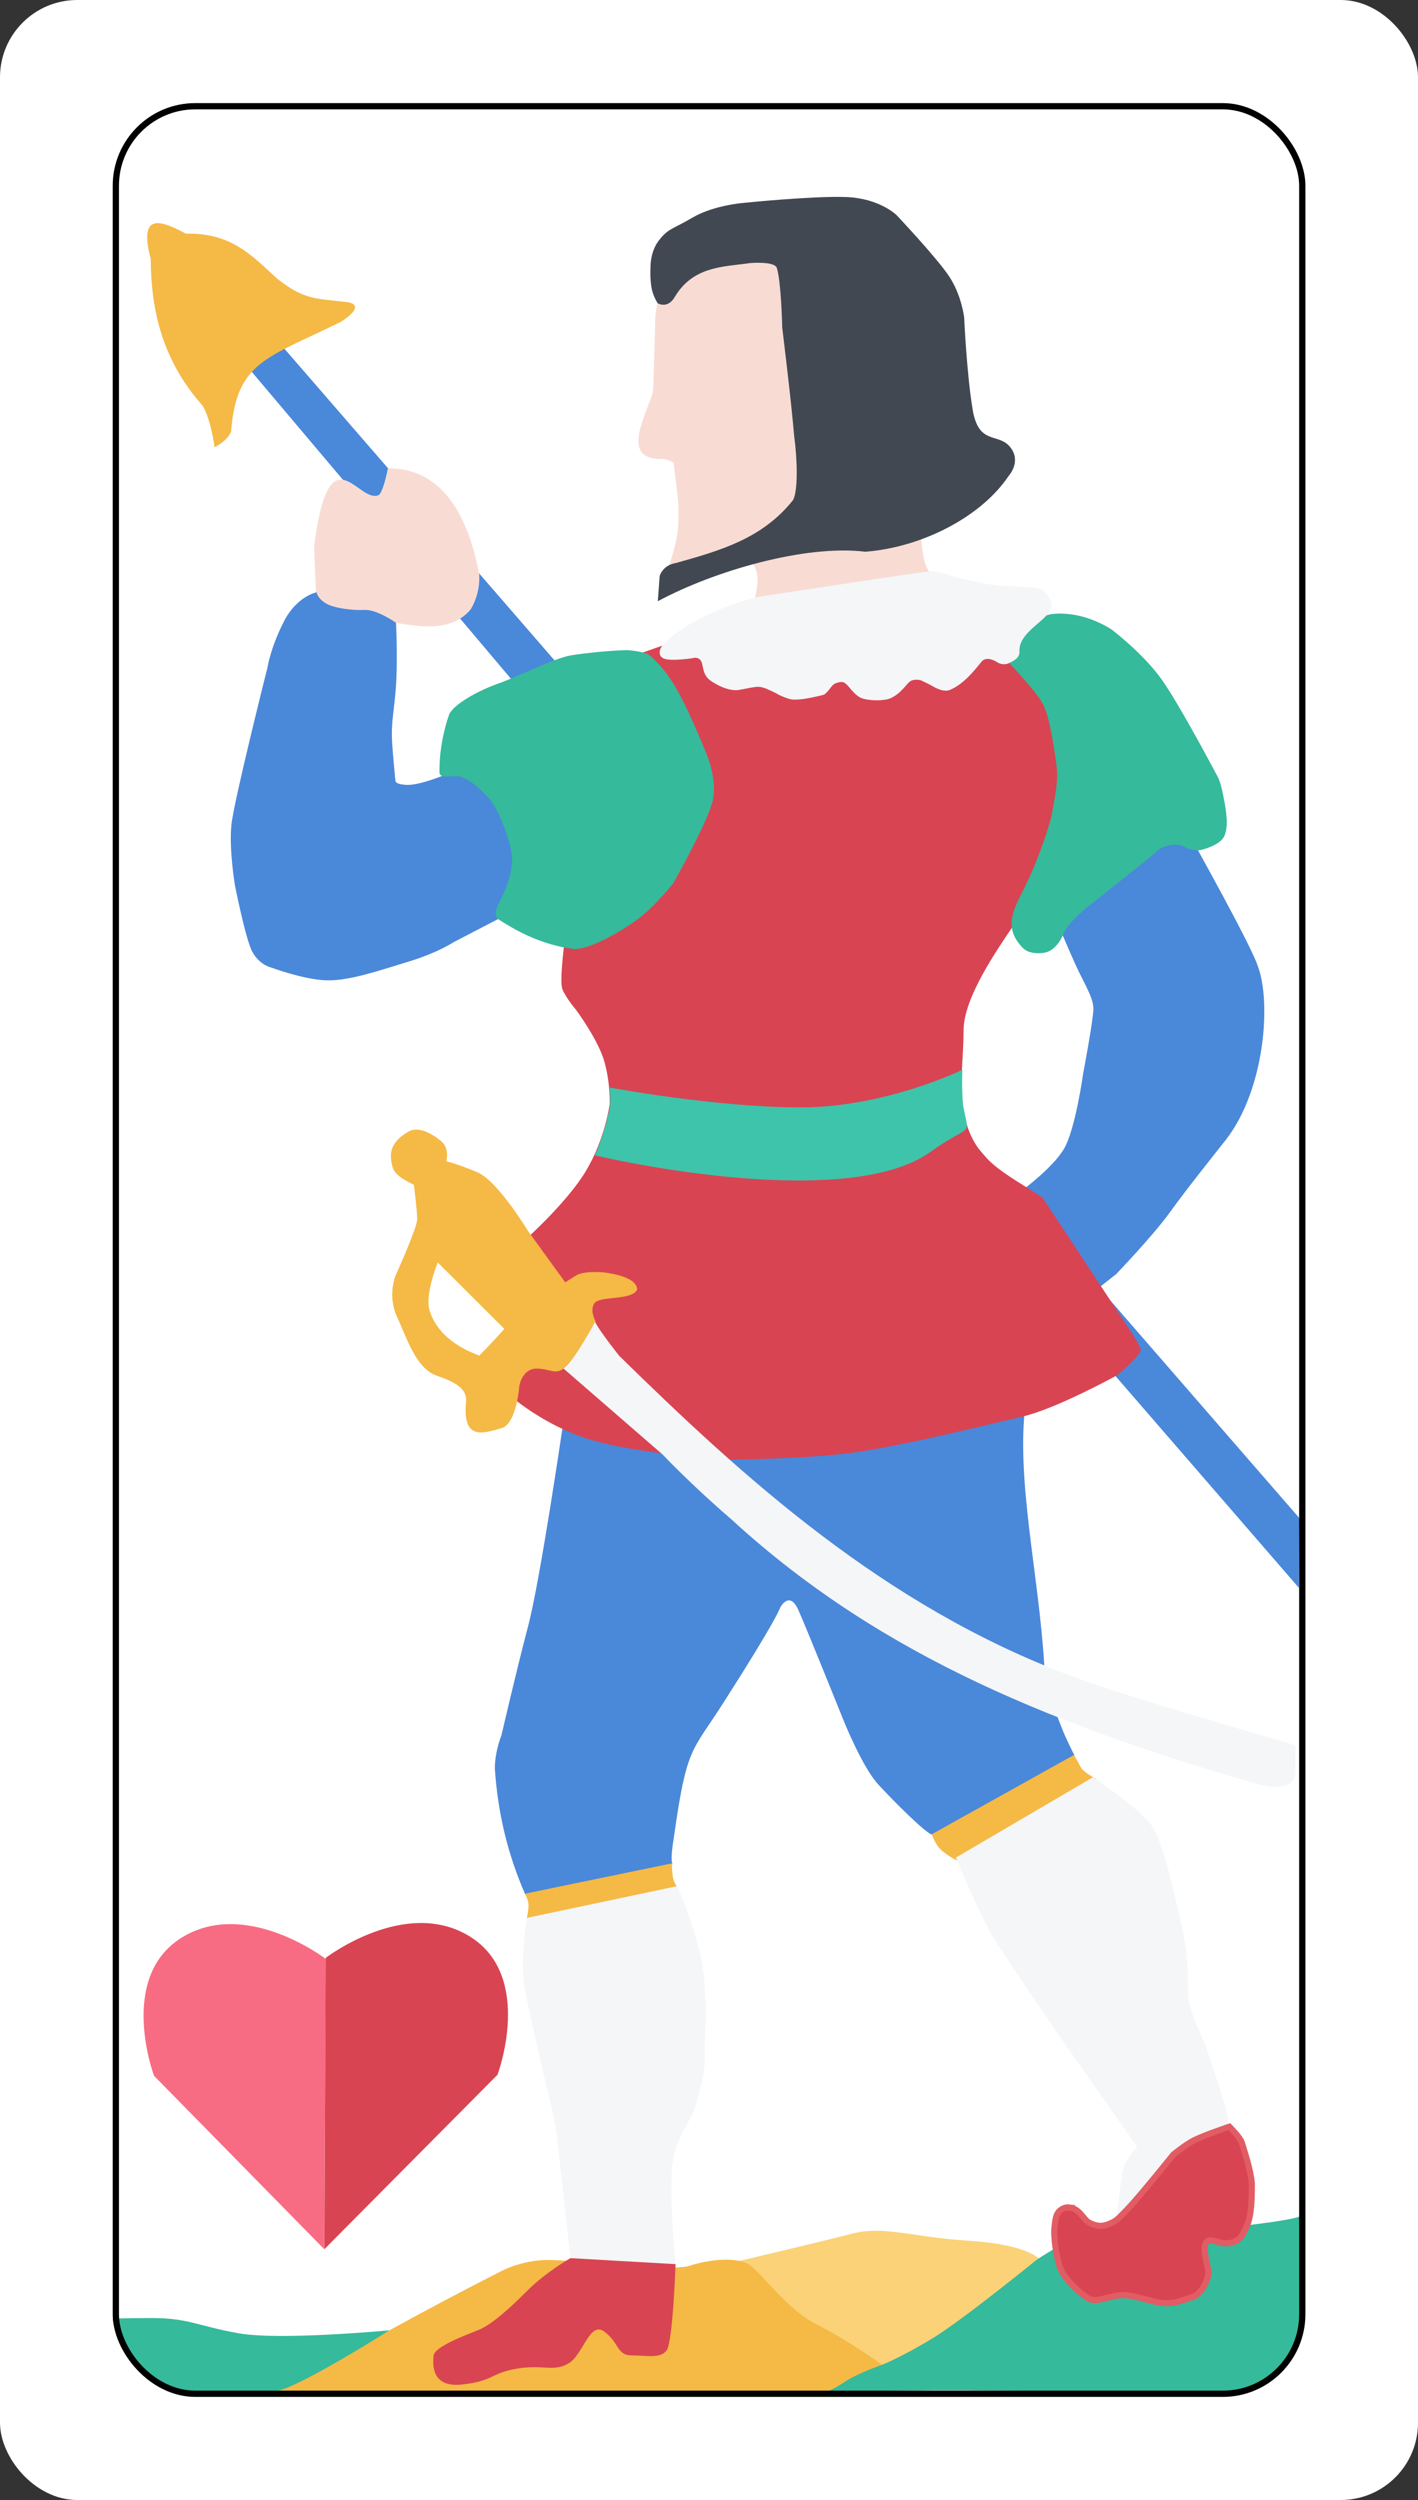
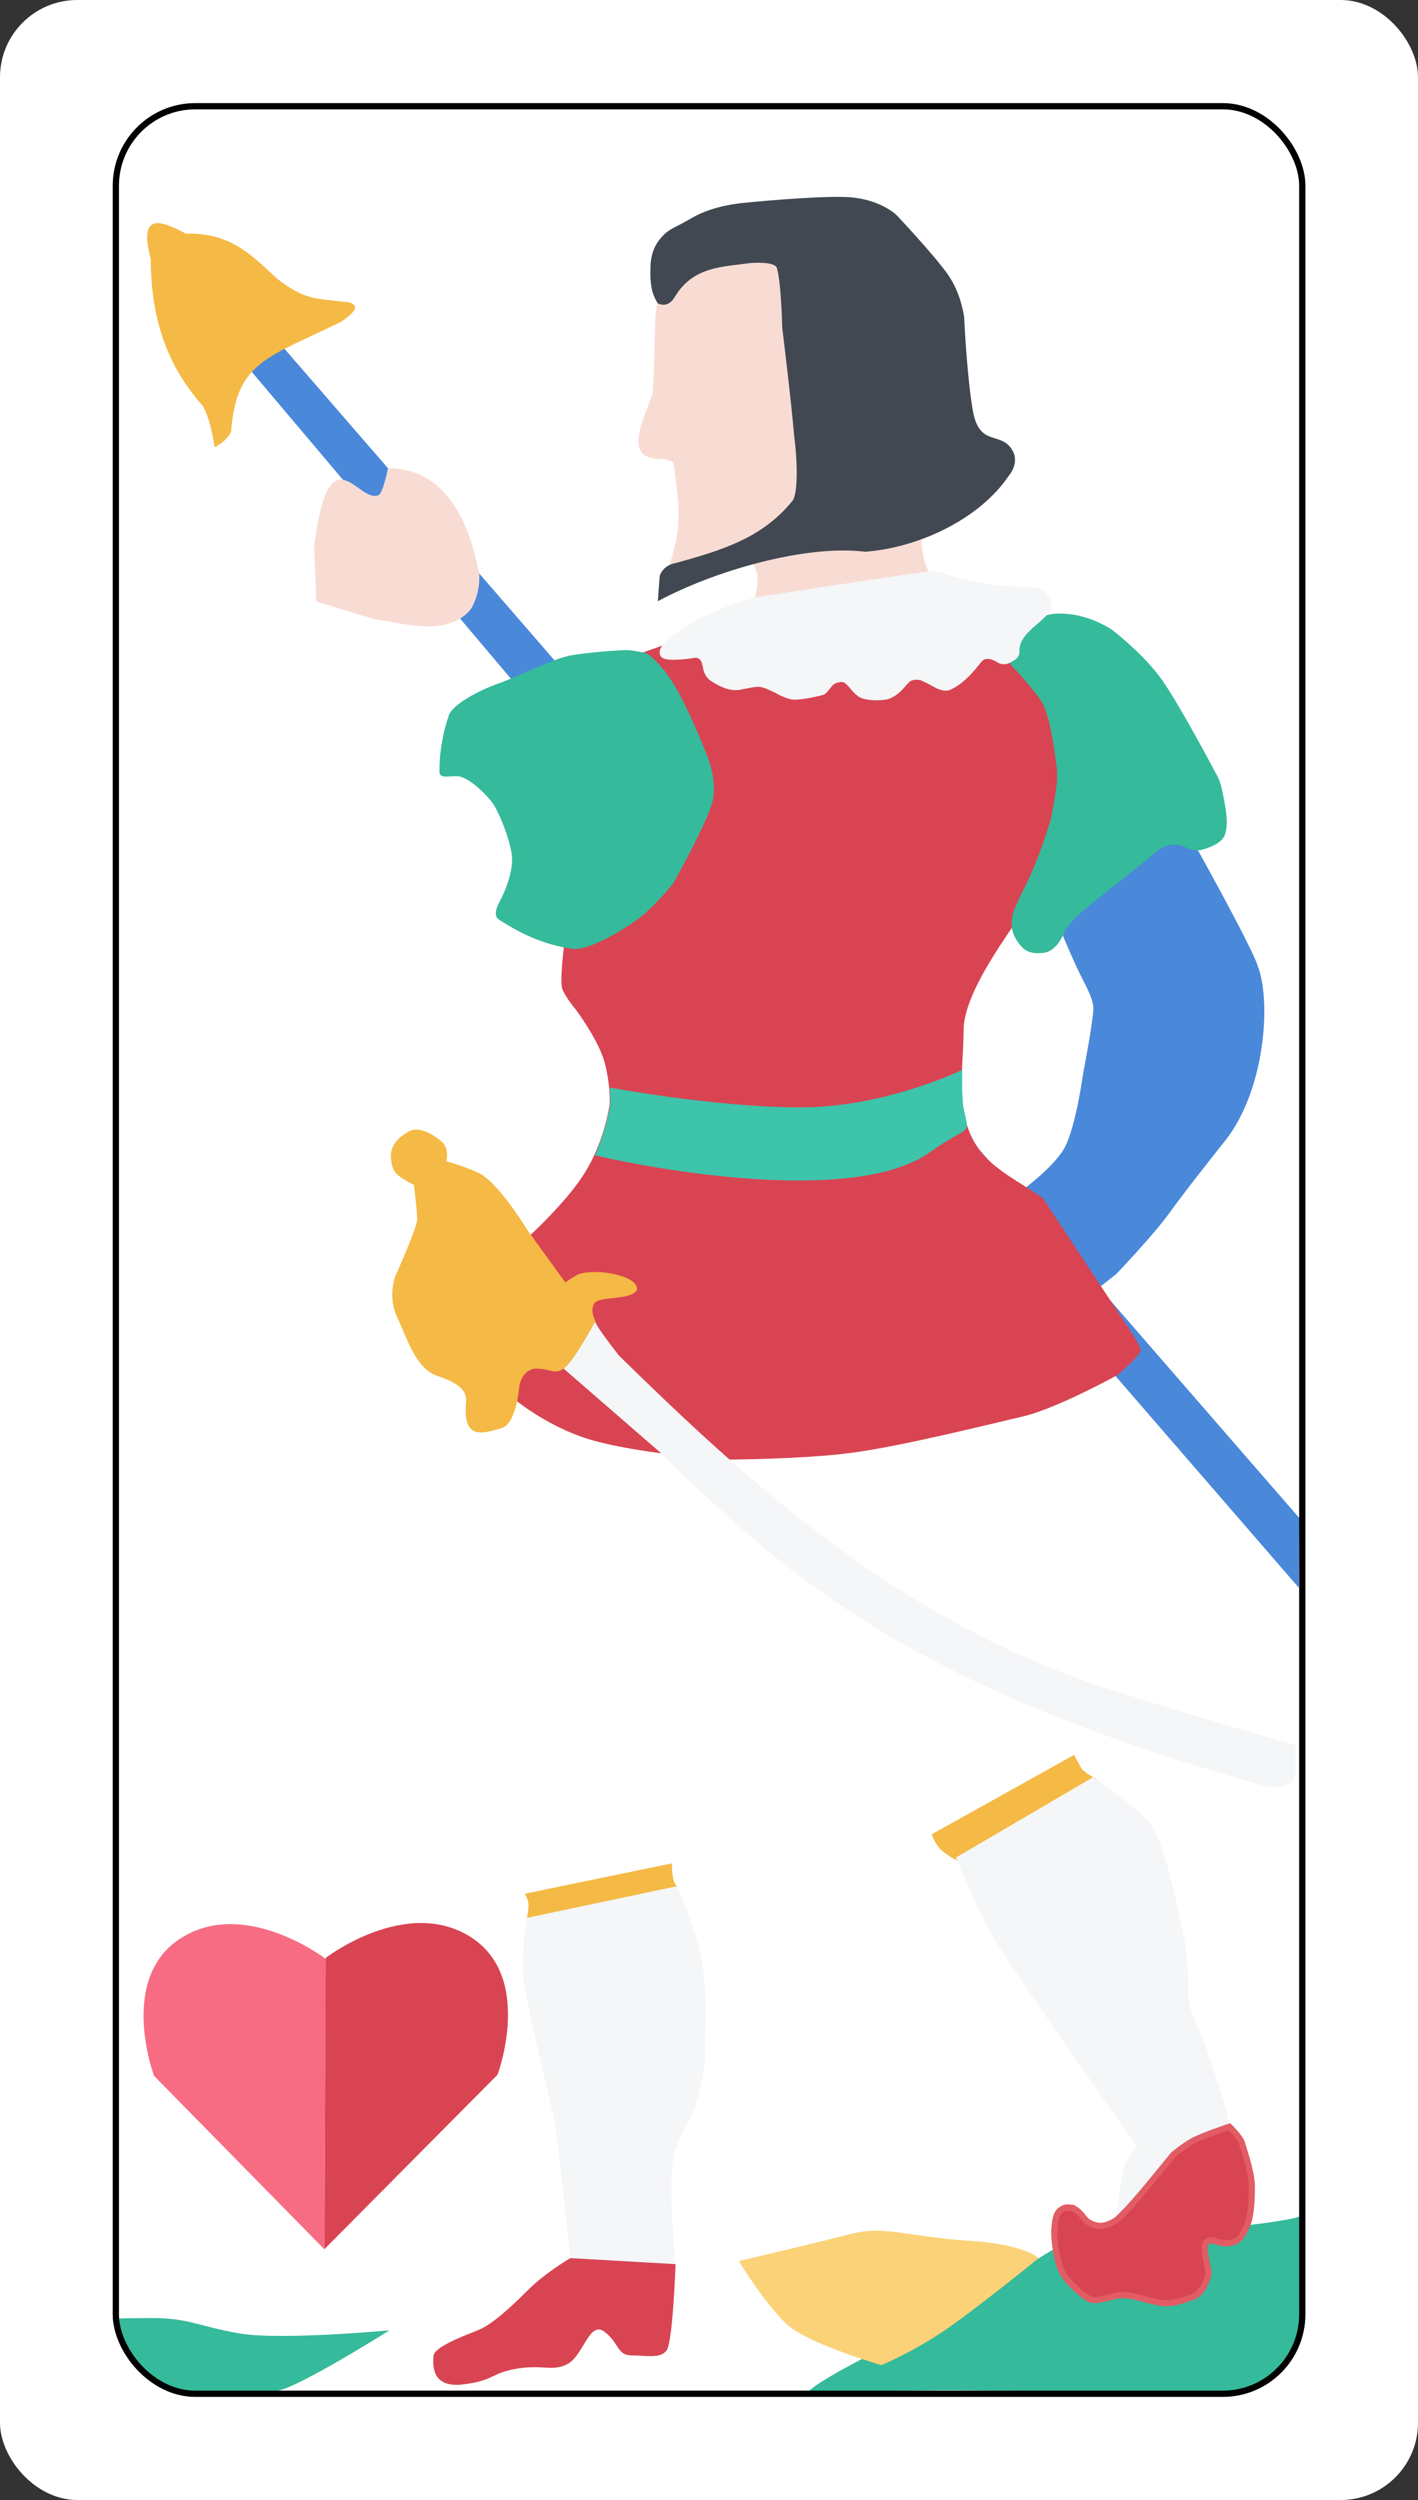
<svg xmlns="http://www.w3.org/2000/svg" width="11.58mm" height="20.404mm" viewBox="0 0 11.58 20.404" version="1.1" id="svg5" xml:space="preserve">
  <rect x="0" y="0" width="11.58" height="20.404" fill="#333333" stroke="none" />
  <defs id="defs2" />
  <g id="layer2" transform="translate(-8.21,-9.798)">
    <rect style="display:inline;opacity:1;fill:#ffffff;fill-opacity:1;stroke:none;stroke-width:0.05;stroke-opacity:1" id="rect69581" width="11.58" height="20.404" x="8.21" y="9.798" ry="0.631" />
    <g id="layer3" style="display:inline">
      <path style="opacity:1;fill:#35ba9b;fill-opacity:1;stroke-width:0.05" d="m 14.805,29.337 c 0,0 -0.053,-0.028 0.471,-0.3 0.524,-0.272 1.398,-0.796 1.398,-0.796 l 0.33,-0.204 c 0,0 0.796,-0.01 1.311,-0.068 0.515,-0.058 0.52,-0.087 0.52,-0.087 l -3.18e-4,0.84 c 0,0 -0.037,0.581 -0.697,0.601 -1.047,0.025 -2.31,-0.063 -3.185,0.02 z" id="path1365" />
      <path style="opacity:1;fill:#fbd277;fill-opacity:1;stroke-width:0.05" d="m 15.408,29.101 c 0,0 0.174,-0.069 0.426,-0.224 0.252,-0.155 0.857,-0.648 0.857,-0.648 0,0 -0.104,-0.114 -0.57,-0.143 -0.466,-0.029 -0.69,-0.126 -0.952,-0.058 -0.262,0.068 -0.926,0.224 -0.926,0.224 0,0 0.226,0.368 0.401,0.523 0.175,0.155 0.763,0.326 0.763,0.326 z" id="path1363" />
-       <path style="opacity:1;fill:#f5b945;fill-opacity:1;stroke-width:0.05" d="m 11.012,29.034 c 0.479,-0.288 1.282,-0.695 1.282,-0.695 0,0 0.168,-0.096 0.395,-0.096 0.228,0 1.007,0.096 1.15,0.048 0.144,-0.048 0.395,-0.084 0.503,0 0.108,0.084 0.3,0.359 0.539,0.479 0.24,0.12 0.534,0.328 0.534,0.328 0,0 -0.199,0.068 -0.307,0.14 -0.108,0.072 -0.187,0.104 -0.259,0.104 -0.072,0 -4.662,-0.007 -4.662,-0.007 0.047,0.059 0.662,-0.206 0.823,-0.3 z" id="path1361" />
+       <path style="opacity:1;fill:#f5b945;fill-opacity:1;stroke-width:0.05" d="m 11.012,29.034 z" id="path1361" />
      <path style="opacity:1;fill:#35ba9b;fill-opacity:1;stroke-width:0.05" d="m 9.13,28.725 c 0,0 0.052,0.181 0.103,0.277 0.051,0.095 0.195,0.231 0.261,0.268 0.066,0.037 0.196,0.078 0.335,0.078 0.418,0.008 0.598,-0.005 0.747,-0.071 0.286,-0.125 0.814,-0.46 0.814,-0.46 0,0 -0.889,0.084 -1.227,0.025 -0.337,-0.059 -0.411,-0.125 -0.711,-0.125 -0.301,0 -0.323,0.007 -0.323,0.007 z" id="path1355" />
    </g>
    <g id="layer4" style="display:inline">
-       <path style="opacity:1;fill:#4a88da;fill-opacity:1;stroke-width:0.05" d="m 12.804,21.448 c 0,0 -0.184,1.257 -0.282,1.625 -0.097,0.368 -0.217,0.888 -0.217,0.888 0,0 -0.054,0.13 -0.054,0.271 0.024,0.362 0.105,0.701 0.249,1.029 0,0 0.227,0.022 0.498,-0.043 0.271,-0.065 0.704,-0.206 0.704,-0.206 0,0 -0.022,-0.022 0.011,-0.217 0.105,-0.746 0.144,-0.692 0.401,-1.094 0.444,-0.693 0.466,-0.78 0.466,-0.78 0,0 0.076,-0.152 0.152,0.022 0.076,0.173 0.368,0.899 0.368,0.899 0,0 0.152,0.379 0.282,0.52 0.13,0.141 0.39,0.401 0.444,0.412 0.42,-0.251 0.302,-0.166 0.506,-0.286 0.39,-0.195 0.654,-0.364 0.654,-0.364 0,0 0.011,0.033 -0.065,-0.13 -0.076,-0.162 -0.161,-0.422 -0.183,-0.607 -0.046,-0.754 -0.232,-1.508 -0.153,-2.134 z" id="path1339" />
      <path style="opacity:1;fill:#4a88da;fill-opacity:1;stroke-width:0.05" d="m 16.86,17.364 c 0,0 0.067,0.161 0.133,0.307 0.066,0.146 0.146,0.266 0.146,0.359 0,0.093 -0.084,0.532 -0.084,0.532 0,0 -0.062,0.452 -0.156,0.612 -0.093,0.16 -0.365,0.357 -0.365,0.357 0,0 0.219,0.175 0.352,0.387 0.133,0.213 0.253,0.425 0.253,0.425 l 0.186,-0.146 c 0,0 0.306,-0.319 0.439,-0.505 0.133,-0.186 0.452,-0.585 0.452,-0.585 0.325,-0.411 0.377,-1.134 0.266,-1.423 -0.045,-0.153 -0.532,-1.024 -0.532,-1.024 l -0.225,-0.005 z" id="path1241" />
      <path id="path1280" style="display:inline;opacity:1;fill:#4a88da;fill-opacity:1;stroke-width:0.05" d="m 12.396,15.346 6.421,7.411 0.005,-0.568 -6.081,-6.997 m -2.485,-2.371 2.147,2.541 0.347,-0.161 -2.273,-2.621 z" />
      <path style="opacity:1;fill:#f8dcd4;fill-opacity:1;stroke-width:0.05" d="m 10.793,14.707 -0.018,-0.45 c 0.123,-0.954 0.357,-0.35 0.524,-0.417 0,0 0.033,0.004 0.079,-0.22 0.507,-0.003 0.678,0.507 0.745,0.863 0,0 0.017,0.144 -0.068,0.287 -0.188,0.227 -0.523,0.119 -0.785,0.083 z" id="path1278" />
      <path style="opacity:1;fill:#d94452;fill-opacity:1;stroke-width:0.05" d="m 13.455,15.125 0.242,-0.085 0.629,-0.278 0.847,0.012 0.629,-0.242 0.762,0.702 c 0,0 0.194,0.145 0.242,0.29 0.048,0.145 0.169,0.532 0.121,0.762 -0.048,0.23 -0.424,1.041 -0.424,1.041 -0.176,0.258 -0.416,0.612 -0.424,0.871 0,0.254 -0.036,0.411 0,0.666 0.07,0.406 0.332,0.498 0.646,0.71 l 0.721,1.093 c 0,0 0.065,0.099 0.079,0.142 0.014,0.043 -0.19,0.212 -0.19,0.212 0,0 -0.498,0.275 -0.777,0.339 -0.279,0.064 -0.96,0.236 -1.383,0.294 -0.423,0.057 -1.075,0.057 -1.075,0.057 0,0 -0.695,-0.05 -1.075,-0.165 -0.38,-0.115 -0.659,-0.365 -0.659,-0.365 l 0.107,-1.24 c 0,0 0.365,-0.322 0.523,-0.588 0.158,-0.265 0.193,-0.545 0.193,-0.545 0,0 0.007,-0.165 -0.043,-0.344 -0.05,-0.179 -0.231,-0.423 -0.231,-0.423 0,0 -0.086,-0.1 -0.113,-0.172 -0.025,-0.067 0.021,-0.408 0.021,-0.408 z" id="path1276" />
-       <path style="opacity:1;fill:#4a88da;fill-opacity:1;stroke-width:0.05" d="m 11.925,16.121 c 0.217,0.018 0.307,0.187 0.444,0.364 0,0 0.162,0.232 0.098,0.421 -0.063,0.19 -0.176,0.386 -0.176,0.386 l -0.379,0.197 c 0,0 -0.126,0.084 -0.358,0.155 -0.232,0.07 -0.492,0.162 -0.681,0.155 -0.19,-0.007 -0.45,-0.105 -0.45,-0.105 0,0 -0.098,-0.021 -0.155,-0.133 -0.056,-0.112 -0.14,-0.541 -0.14,-0.541 0,0 -0.049,-0.295 -0.028,-0.492 0.021,-0.197 0.295,-1.285 0.295,-1.285 0,0 0.024,-0.158 0.133,-0.372 0.105,-0.207 0.267,-0.239 0.267,-0.239 0,0 0.007,0.049 0.077,0.091 0.07,0.042 0.234,0.058 0.309,0.053 0.104,-0.008 0.263,0.105 0.263,0.105 0,0 0.017,0.334 -0.004,0.565 -0.021,0.232 -0.042,0.267 -0.021,0.506 0.021,0.239 0.021,0.221 0.021,0.221 0,0 -0.002,0.027 0.091,0.031 0.104,0.005 0.304,-0.079 0.304,-0.079 z" id="path1274" />
      <path style="opacity:1;fill:#f8dcd4;fill-opacity:1;stroke-width:0.05" d="m 13.671,14.428 c 0,0 0.04,-0.117 0.065,-0.242 0.025,-0.125 0.012,-0.305 0.012,-0.305 l -0.037,-0.306 c 0,0 -0.044,-0.031 -0.1,-0.031 -0.349,0.006 -0.112,-0.377 -0.069,-0.549 0.006,-0.094 0.012,-0.312 0.019,-0.593 0.006,-0.281 0.231,-0.437 0.231,-0.437 l 0.755,-0.106 0.131,1.054 0.081,0.88 c 0,0 -0.131,0.237 -0.256,0.318 -0.294,0.143 -0.521,0.255 -0.833,0.317 z" id="path1072" />
      <path style="opacity:1;fill:#f8dcd4;fill-opacity:1;stroke-width:0.05" d="m 14.344,14.372 c 0,0 0.046,0.063 0.052,0.132 0.006,0.069 -0.023,0.184 -0.023,0.184 0,0 0.04,0.034 0.241,0.029 0.201,-0.006 0.396,0 0.396,0 0,0 0.143,-0.006 0.339,-0.057 0.195,-0.052 0.482,-0.189 0.482,-0.189 0,0 -0.011,0.046 -0.052,-0.04 -0.04,-0.086 -0.046,-0.247 -0.046,-0.247 z" id="path1233" />
      <path style="opacity:1;fill:#35ba9b;fill-opacity:1;stroke-width:0.05" d="m 13.498,15.134 c 0,0 0.126,0.086 0.244,0.299 0.118,0.212 0.244,0.535 0.244,0.535 0,0 0.079,0.189 0.047,0.354 -0.031,0.165 -0.324,0.684 -0.324,0.684 0,0 -0.156,0.197 -0.297,0.299 -0.142,0.102 -0.409,0.259 -0.535,0.236 -0.224,-0.033 -0.412,-0.12 -0.59,-0.236 0,0 -0.063,-0.024 0,-0.142 0.063,-0.118 0.118,-0.275 0.102,-0.393 -0.016,-0.118 -0.102,-0.354 -0.173,-0.44 -0.071,-0.086 -0.197,-0.197 -0.275,-0.197 -0.079,0 -0.126,0.016 -0.142,-0.024 -0.003,-0.171 0.03,-0.339 0.079,-0.48 0.04,-0.087 0.244,-0.197 0.401,-0.252 0.157,-0.055 0.453,-0.206 0.593,-0.23 0.132,-0.022 0.343,-0.041 0.461,-0.043 0.095,0.007 0.165,0.029 0.165,0.029 z" id="path1237" />
      <path style="opacity:1;fill:#35ba9b;fill-opacity:1;stroke-width:0.05" d="m 16.622,16.946 c 0.055,-0.114 0.167,-0.422 0.181,-0.52 0.015,-0.098 0.054,-0.24 0.034,-0.387 -0.02,-0.147 -0.054,-0.392 -0.113,-0.5 -0.059,-0.108 -0.294,-0.353 -0.294,-0.353 0,0 -0.044,-0.02 0,-0.123 0.044,-0.103 0.299,-0.23 0.299,-0.23 0,0 0.054,-0.044 0.235,-0.02 0.181,0.025 0.324,0.123 0.324,0.123 0,0 0.26,0.196 0.412,0.412 0.152,0.216 0.451,0.784 0.451,0.784 0,0 0.025,0.034 0.049,0.162 0.025,0.127 0.044,0.24 0.01,0.324 -0.034,0.083 -0.196,0.118 -0.196,0.118 0,0 -0.069,0.01 -0.127,-0.025 -0.059,-0.034 -0.167,-0.02 -0.221,0.029 -0.054,0.049 -0.52,0.417 -0.52,0.417 0,0 -0.206,0.152 -0.25,0.26 -0.044,0.108 -0.109,0.143 -0.137,0.152 -0.028,0.009 -0.137,0.025 -0.196,-0.034 -0.192,-0.197 -0.039,-0.362 0.059,-0.588 z" id="path1239" />
      <path style="opacity:1;fill:#3dc4ab;fill-opacity:1;stroke-width:0.05" d="m 13.159,18.969 c -0.06,0.207 -0.093,0.258 -0.093,0.258 0.658,0.151 2.144,0.385 2.73,-0.019 0.359,-0.258 0.331,-0.11 0.279,-0.389 -0.013,-0.136 -0.006,-0.29 -0.006,-0.29 0,0 -0.625,0.307 -1.321,0.307 -0.696,0 -1.559,-0.162 -1.559,-0.162 0.013,0.17 -0.005,0.183 -0.016,0.237 z" id="path1337" />
      <path style="opacity:1;fill:#f4f6f8;fill-opacity:1;stroke-width:0.05" d="m 12.8,20.957 0.823,0.714 c 0,0 0.23,0.244 0.565,0.532 1.247,1.144 2.719,1.699 4.284,2.154 0.325,0.087 0.317,-0.086 0.317,-0.086 l 0.001,-0.229 c 0,0 -1.452,-0.416 -1.833,-0.566 -1.527,-0.568 -2.684,-1.626 -3.692,-2.614 -0.201,-0.257 -0.195,-0.279 -0.195,-0.279 z" id="path1345" />
      <path style="opacity:1;fill:#f5b945;fill-opacity:1;stroke-width:0.05" d="m 11.59,19.469 c 0,0 0.027,0.209 0.027,0.28 0,0.07 -0.176,0.458 -0.176,0.458 0,0 -0.07,0.164 0.012,0.34 0.082,0.176 0.153,0.422 0.329,0.481 0.176,0.059 0.235,0.117 0.235,0.199 -0.035,0.333 0.134,0.272 0.298,0.224 0.117,-0.051 0.136,-0.342 0.136,-0.342 0,0 0.023,-0.141 0.141,-0.141 0.117,0 0.153,0.059 0.235,-0.012 0.082,-0.07 0.246,-0.375 0.246,-0.375 0,0 -0.047,-0.082 -0.012,-0.141 0.035,-0.071 0.31,-0.023 0.352,-0.117 0,-0.117 -0.282,-0.141 -0.282,-0.141 0,0 -0.153,-0.012 -0.211,0.023 -0.059,0.035 -0.094,0.059 -0.094,0.059 L 12.52,19.842 c 0,0 -0.245,-0.405 -0.409,-0.475 -0.164,-0.07 -0.256,-0.091 -0.256,-0.091 0,0 0.029,-0.105 -0.041,-0.163 -0.07,-0.059 -0.185,-0.127 -0.267,-0.08 -0.082,0.047 -0.161,0.116 -0.142,0.236 0.012,0.081 0.018,0.116 0.186,0.2 z" id="path1343" />
      <path style="opacity:1;fill:#f5b945;fill-opacity:1;stroke-width:0.05" d="m 12.495,25.254 c 0,0 0.031,0.047 0.031,0.093 0,0.047 -0.016,0.118 -0.016,0.118 0,0 0.062,0.022 0.186,0.022 0.124,0 0.372,-0.016 0.462,-0.056 0.09,-0.04 0.589,-0.226 0.589,-0.226 0,0 -0.019,-0.016 -0.034,-0.056 -0.016,-0.04 -0.016,-0.143 -0.016,-0.143 v 0" id="path1347" />
      <path style="opacity:1;fill:#f5b945;fill-opacity:1;stroke-width:0.05" d="m 15.82,24.768 c 0,0 0.024,0.084 0.082,0.134 0.058,0.05 0.134,0.087 0.134,0.087 0,0 0.054,-0.058 0.258,-0.184 0.204,-0.126 0.871,-0.487 0.871,-0.487 0,0 -0.104,-0.052 -0.128,-0.095 -0.024,-0.043 -0.056,-0.102 -0.056,-0.102" id="path1349" />
-       <path style="opacity:1;fill:#ffffff;fill-opacity:1;stroke:none;stroke-width:0.05;stroke-opacity:1" d="m 11.785,20.102 c 0,0 -0.097,0.233 -0.072,0.375 0.073,0.27 0.362,0.364 0.411,0.385 0.09,-0.09 0.205,-0.218 0.205,-0.218 z" id="path68568" />
      <path style="opacity:1;fill:#f4f6f8;fill-opacity:1;stroke-width:0.05" d="m 12.512,25.451 c 0,0 -0.056,0.356 -0.019,0.564 0.037,0.208 0.171,0.775 0.171,0.775 0,0 0.078,0.304 0.093,0.434 0.015,0.13 0.108,0.972 0.108,0.972 0,0 0.004,0.063 0.052,0.115 0.287,0.235 0.505,0.143 0.812,-0.004 0,0 -0.067,-0.682 -0.019,-0.897 0.048,-0.215 0.141,-0.297 0.178,-0.419 0.037,-0.122 0.085,-0.3 0.078,-0.412 -0.007,-0.111 0.033,-0.515 -0.033,-0.812 -0.067,-0.297 -0.193,-0.575 -0.193,-0.575 z" id="path1351" />
      <path style="opacity:1;fill:#f4f6f8;fill-opacity:1;stroke-width:0.05" d="m 16.016,24.959 c 0,0 0.194,0.472 0.315,0.667 0.12,0.194 0.555,0.824 0.555,0.824 l 0.611,0.87 c 0,0 -0.093,0.102 -0.111,0.167 -0.019,0.065 -0.056,0.389 -0.056,0.389 0,0 0.009,0.139 0.102,0.037 0.093,-0.102 0.157,-0.296 0.25,-0.389 0.144,-0.172 0.336,-0.226 0.537,-0.306 0.056,-0.028 0,-0.222 0,-0.222 0,0 -0.111,-0.352 -0.157,-0.481 -0.046,-0.13 -0.139,-0.287 -0.148,-0.426 -0.009,-0.139 0.009,-0.296 -0.056,-0.583 -0.065,-0.287 -0.148,-0.667 -0.241,-0.805 -0.093,-0.139 -0.481,-0.398 -0.481,-0.398 z" id="path1353" />
      <path style="opacity:1;fill:#424852;fill-opacity:1;stroke-width:0.05" d="m 13.582,14.705 c 0.459,-0.247 1.203,-0.464 1.694,-0.404 0.452,-0.034 0.942,-0.277 1.172,-0.62 0,0 0.108,-0.118 0.01,-0.236 -0.098,-0.118 -0.256,-0.01 -0.305,-0.305 -0.049,-0.295 -0.069,-0.749 -0.069,-0.749 0,0 -0.02,-0.187 -0.128,-0.345 -0.108,-0.158 -0.424,-0.492 -0.424,-0.492 0,0 -0.138,-0.138 -0.414,-0.148 -0.276,-0.01 -0.847,0.049 -0.847,0.049 0,0 -0.236,0.02 -0.404,0.118 -0.167,0.098 -0.199,0.088 -0.276,0.187 -0.075,0.096 -0.069,0.227 -0.069,0.227 0,0 -0.005,0.077 0.008,0.156 0.012,0.073 0.051,0.13 0.051,0.13 0,0 0.079,0.049 0.138,-0.049 0.151,-0.255 0.396,-0.247 0.618,-0.279 0,0 0.199,-0.017 0.217,0.04 0.036,0.114 0.044,0.487 0.044,0.487 0,0 0.077,0.628 0.097,0.881 0.027,0.196 0.033,0.451 -0.009,0.527 -0.251,0.314 -0.589,0.41 -0.956,0.513 -0.111,0.018 -0.133,0.107 -0.133,0.107" id="path1068" />
      <path style="opacity:1;fill:#f4f6f8;fill-opacity:1;stroke-width:0.05" d="m 14.395,14.671 c 0,0 -0.241,0.052 -0.494,0.189 -0.253,0.138 -0.293,0.224 -0.293,0.224 0,0 -0.034,0.057 0.017,0.086 0.052,0.029 0.241,0 0.241,0 0,0 0.046,-0.017 0.069,0.023 0.023,0.04 0.006,0.115 0.086,0.166 0.08,0.052 0.154,0.077 0.217,0.071 0.185,-0.032 0.16,-0.047 0.312,0.027 0,0 0.033,0.023 0.108,0.046 0.072,0.022 0.276,-0.034 0.276,-0.034 0,0 0.011,0 0.04,-0.034 0.029,-0.034 0.034,-0.054 0.074,-0.065 0.04,-0.011 0.053,-0.009 0.081,0.02 0.029,0.029 0.069,0.092 0.126,0.109 0.057,0.017 0.132,0.017 0.172,0.011 0.105,-0.005 0.186,-0.127 0.201,-0.138 0.034,-0.041 0.101,-0.022 0.101,-0.022 0,0 0.06,0.027 0.1,0.05 0.04,0.023 0.092,0.046 0.138,0.029 0.115,-0.049 0.199,-0.157 0.262,-0.235 0.046,-0.047 0.13,0.012 0.13,0.012 0,0 0.042,0.028 0.093,0.003 0.049,-0.022 0.087,-0.049 0.083,-0.095 -0.007,-0.184 0.303,-0.272 0.258,-0.402 0,0 -0.033,-0.094 -0.095,-0.111 -0.051,-0.014 -0.272,-0.015 -0.364,-0.027 -0.092,-0.011 -0.31,-0.063 -0.31,-0.063 0,0 -0.149,-0.052 -0.201,-0.052 -0.052,0 -1.429,0.212 -1.429,0.212 z" id="path1235" />
      <path style="opacity:1;fill:#d94452;fill-opacity:1;stroke-width:0.05" d="m 12.868,28.228 c 0,0 -0.201,0.115 -0.351,0.265 -0.15,0.15 -0.294,0.279 -0.401,0.322 -0.107,0.043 -0.358,0.136 -0.365,0.208 -0.007,0.072 -0.021,0.265 0.236,0.236 0.258,-0.029 0.229,-0.093 0.444,-0.129 0.215,-0.036 0.301,0.029 0.422,-0.043 0.122,-0.072 0.172,-0.351 0.294,-0.258 0.122,0.093 0.1,0.193 0.222,0.193 0.122,0 0.236,0.029 0.286,-0.043 0.05,-0.072 0.072,-0.702 0.072,-0.702 z" id="path1357" />
      <path style="opacity:1;fill:#d94452;fill-opacity:1;stroke:#e25c64;stroke-width:0.05;stroke-opacity:1" d="m 16.935,27.816 c 0.086,-0.003 0.123,0.097 0.164,0.119 0.041,0.022 0.093,0.045 0.165,0.015 0.06,-0.026 0.059,-0.023 0.155,-0.123 0.097,-0.101 0.373,-0.444 0.373,-0.444 0,0 0.086,-0.071 0.16,-0.112 0.075,-0.041 0.298,-0.116 0.298,-0.116 0,0 0.089,0.089 0.101,0.13 0.011,0.041 0.074,0.216 0.082,0.339 2.39e-4,0.125 -0.004,0.254 -0.037,0.332 -0.034,0.078 -0.056,0.134 -0.145,0.149 -0.089,0.015 -0.16,-0.056 -0.194,0 -0.034,0.056 0.034,0.216 0.019,0.268 -0.015,0.052 -0.052,0.149 -0.134,0.175 -0.082,0.026 -0.145,0.056 -0.246,0.045 -0.101,-0.011 -0.224,-0.067 -0.324,-0.063 -0.101,0.004 -0.205,0.063 -0.268,0.03 -0.063,-0.034 -0.201,-0.157 -0.235,-0.25 -0.034,-0.093 -0.056,-0.261 -0.048,-0.328 0.007,-0.067 0.011,-0.112 0.045,-0.142 0.034,-0.03 0.071,-0.026 0.071,-0.026 z" id="path1359" />
      <path style="display:inline;opacity:1;fill:#f5b945;fill-opacity:1;stroke-width:0.05" d="m 9.962,13.448 c 0,0 -0.027,-0.225 -0.099,-0.341 -0.33,-0.371 -0.42,-0.783 -0.422,-1.195 -0.106,-0.399 0.099,-0.306 0.287,-0.207 0.373,-0.009 0.542,0.182 0.746,0.368 0.213,0.165 0.291,0.16 0.557,0.189 0,0 0.198,0.009 -0.036,0.162 -0.603,0.298 -0.854,0.321 -0.898,0.898 -0.036,0.081 -0.135,0.126 -0.135,0.126 z" id="path302" />
    </g>
    <g id="layer11" style="display:inline" transform="translate(-95.052,-70.964)">
      <path style="display:inline;opacity:1;fill:#f76c82;fill-opacity:1;stroke-width:0.265" d="m 105.923,96.752 -0.013,2.367 -1.39,-1.415 c 0,0 -0.301,-0.802 0.226,-1.128 0.526,-0.326 1.178,0.175 1.178,0.175 z" id="path82306" />
      <path style="display:inline;fill:#d94452;fill-opacity:1;stroke-width:0.265" d="m 105.922,96.743 -0.011,2.376 1.414,-1.424 c 0,0 0.301,-0.802 -0.226,-1.128 -0.526,-0.326 -1.178,0.175 -1.178,0.175 z" id="path82306-2" />
    </g>
    <rect style="opacity:1;fill:none;fill-opacity:1;stroke:#000000;stroke-width:0.051;stroke-opacity:1" id="rect65608" width="9.689" height="18.67" x="9.156" y="10.665" ry="0.649" />
  </g>
</svg>